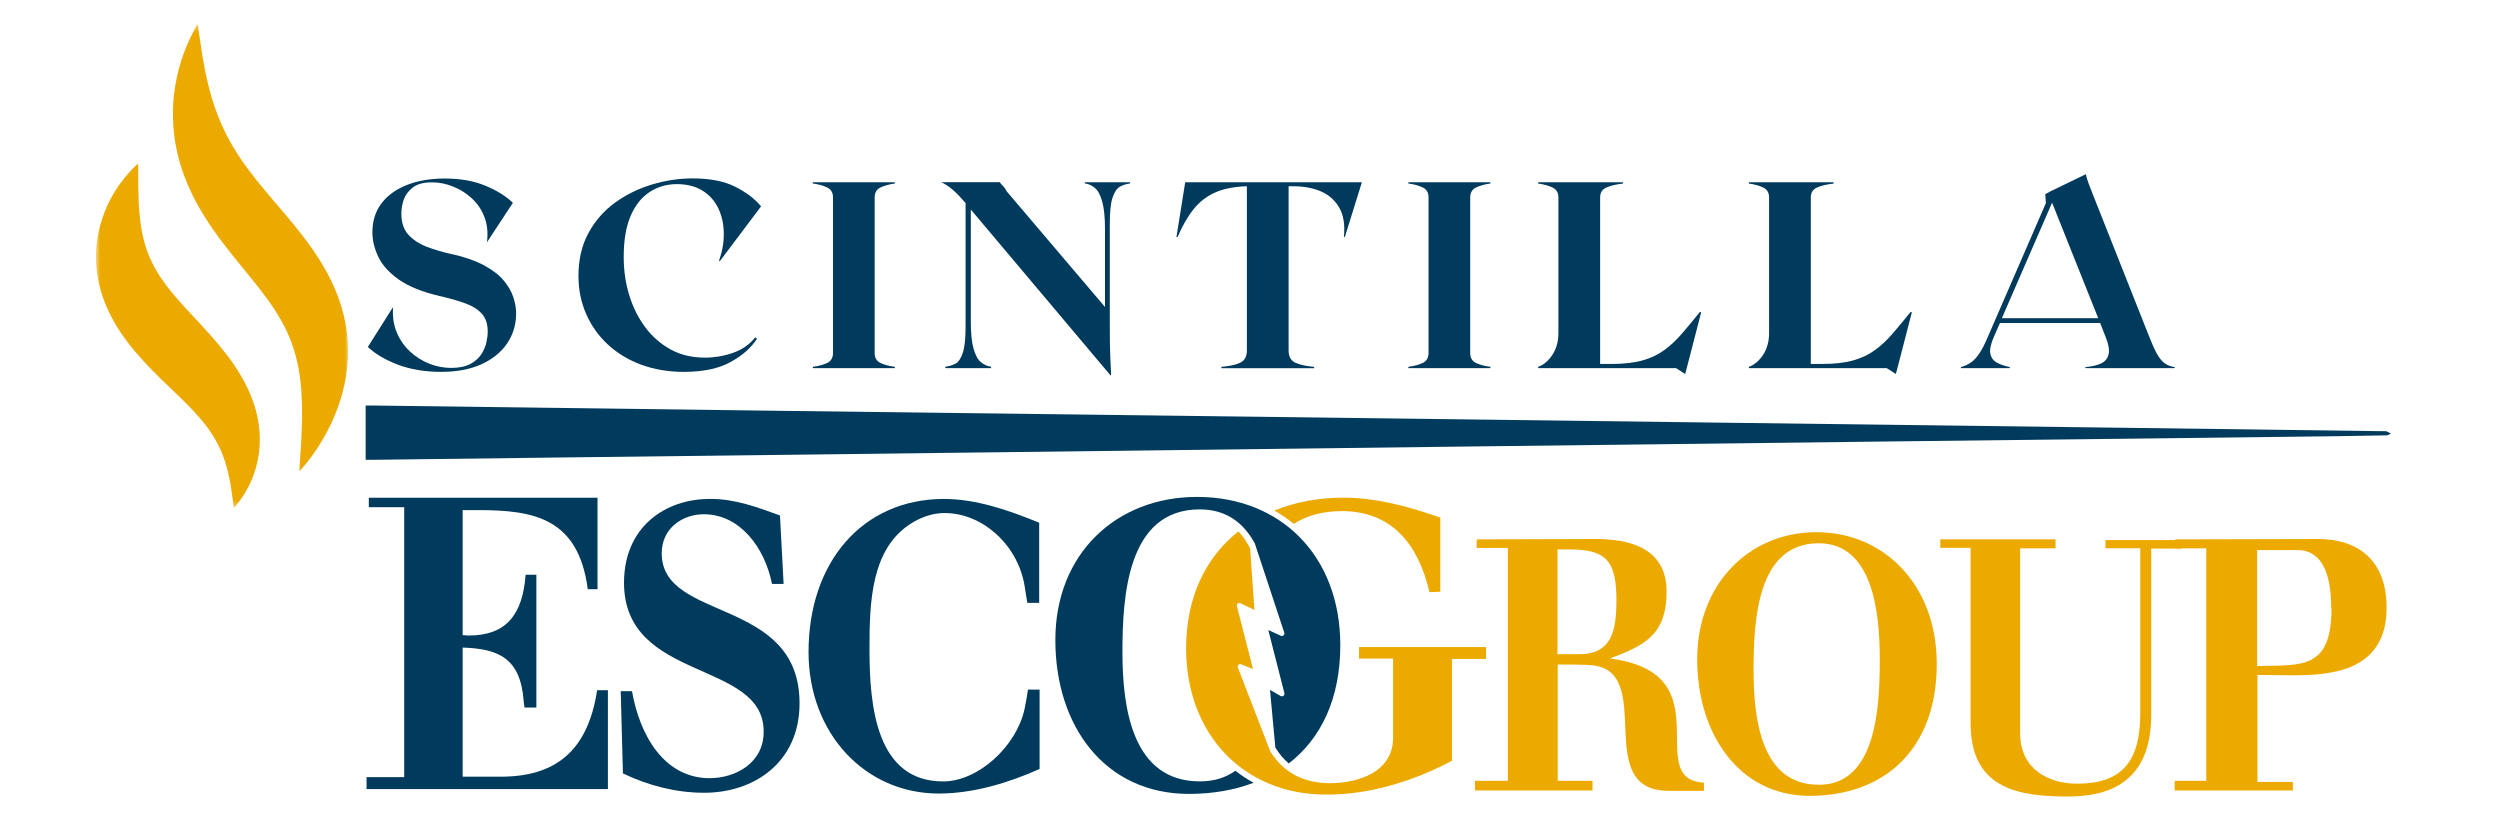
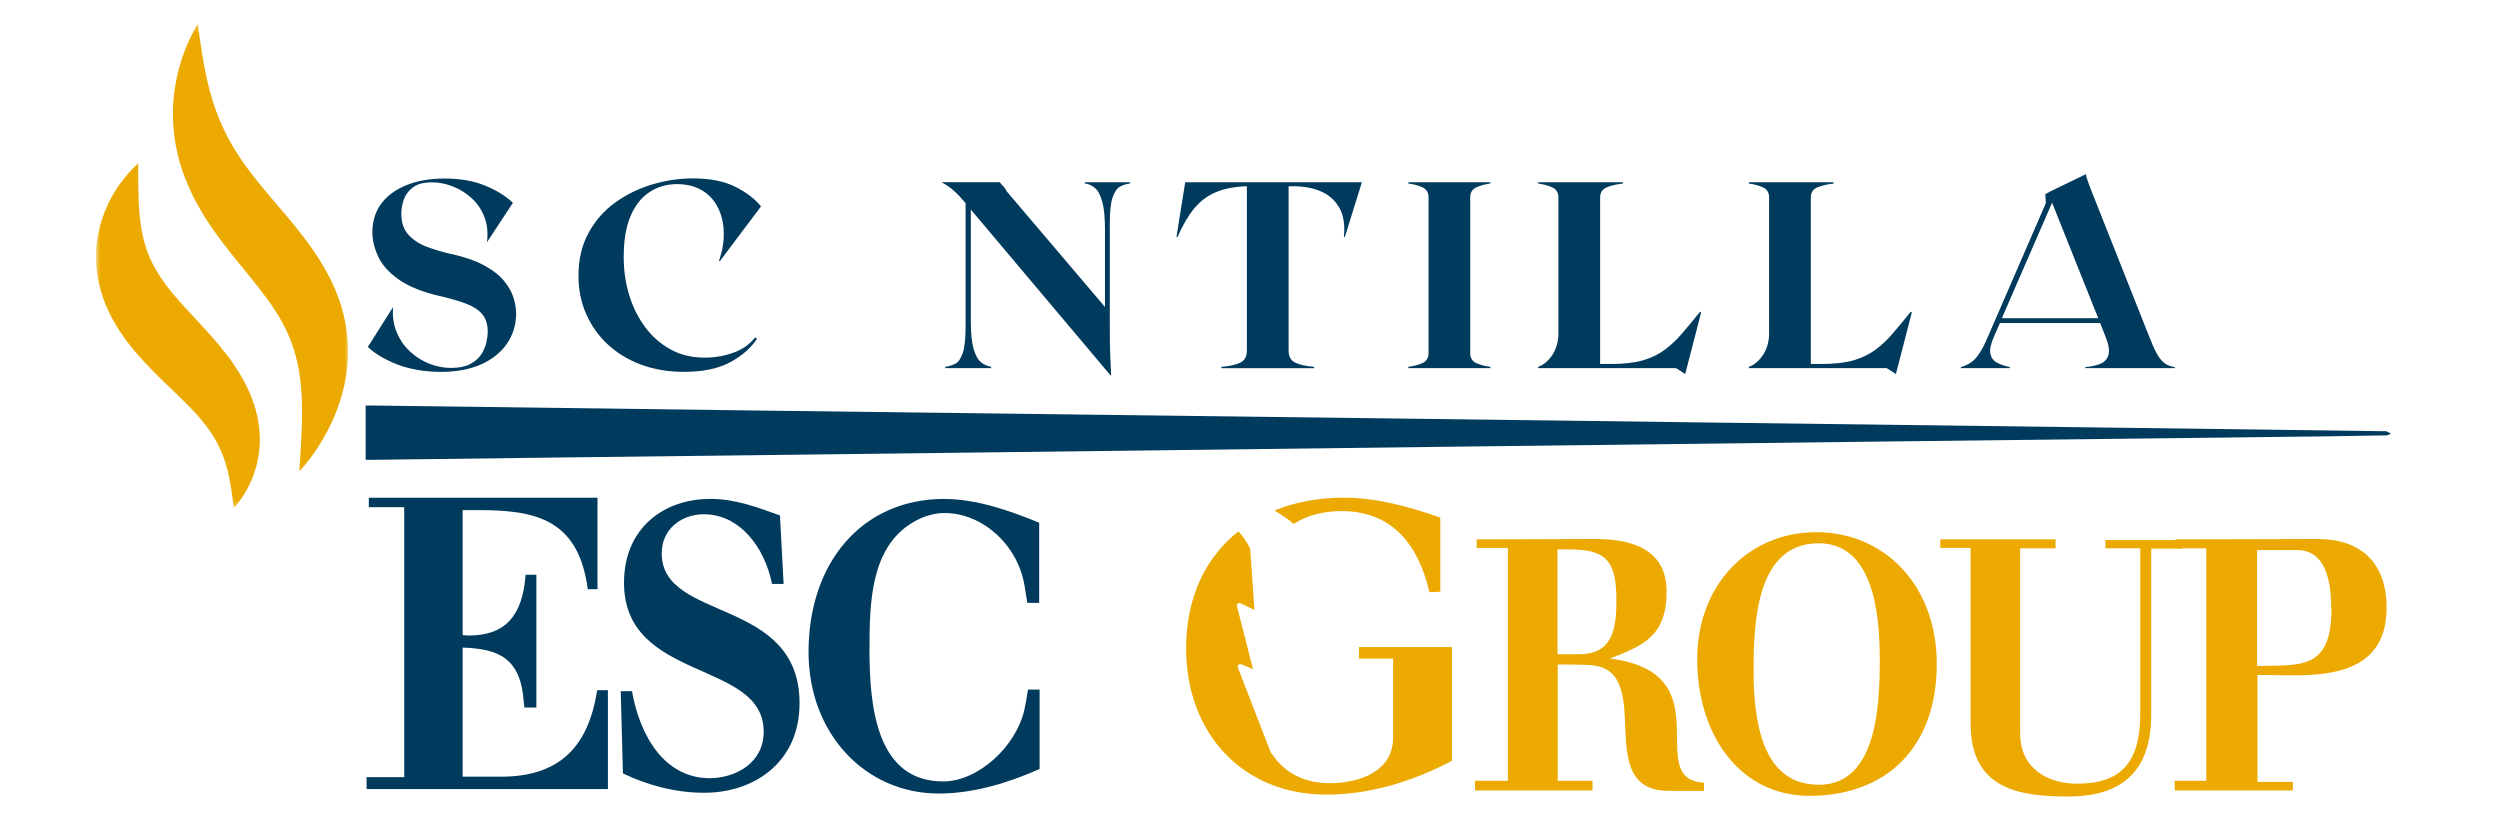
<svg xmlns="http://www.w3.org/2000/svg" width="337" height="113" viewBox="0 0 337 113" fill="none">
  <mask id="mask0_25403_273" style="mask-type:luminance" maskUnits="userSpaceOnUse" x="12" y="3" width="35" height="66">
    <path d="M12.896 3.216H46.994V68.534H12.896V3.216Z" fill="white" />
  </mask>
  <g mask="url(#mask0_25403_273)">
    <path d="M26.645 3.232C26.875 4.675 27.039 6.061 27.268 7.413C27.49 8.766 27.744 10.078 28.047 11.332C28.654 13.857 29.498 16.169 30.581 18.276C31.663 20.384 33.008 22.31 34.541 24.237C36.074 26.172 37.82 28.107 39.599 30.271C40.042 30.82 40.485 31.378 40.927 31.952C41.149 32.239 41.362 32.534 41.583 32.837C41.805 33.132 42.018 33.436 42.231 33.747C43.084 34.985 43.895 36.313 44.6 37.748C45.305 39.175 45.896 40.716 46.289 42.307C46.683 43.897 46.904 45.537 46.912 47.152C46.929 48.767 46.757 50.349 46.429 51.858C46.101 53.367 45.633 54.809 45.051 56.179C44.477 57.548 43.772 58.835 43.002 60.065C42.805 60.368 42.608 60.672 42.403 60.975L41.764 61.852C41.542 62.139 41.321 62.426 41.091 62.697C40.853 62.975 40.624 63.246 40.37 63.516C40.37 63.148 40.394 62.787 40.419 62.434C40.419 62.254 40.444 62.082 40.46 61.901L40.485 61.368L40.558 60.319C40.575 59.966 40.591 59.622 40.608 59.278C40.673 57.9 40.739 56.556 40.714 55.252C40.706 53.94 40.64 52.67 40.509 51.456C40.37 50.235 40.157 49.071 39.861 47.964C39.263 45.75 38.353 43.799 37.099 41.872C35.869 39.954 34.295 38.043 32.614 35.977C30.925 33.911 29.113 31.681 27.523 29.115C27.121 28.476 26.744 27.82 26.383 27.139C26.203 26.803 26.022 26.459 25.858 26.106C25.686 25.762 25.53 25.401 25.375 25.049C24.752 23.614 24.243 22.122 23.899 20.588C23.546 19.055 23.349 17.498 23.317 15.956C23.276 14.415 23.39 12.898 23.645 11.422C23.899 9.947 24.284 8.52 24.784 7.151C25.293 5.782 25.907 4.47 26.662 3.224M16.258 24.647C15.569 25.606 14.946 26.639 14.454 27.754C13.954 28.861 13.544 30.05 13.282 31.304C13.011 32.559 12.888 33.879 12.945 35.223C12.986 36.568 13.224 37.92 13.601 39.224C13.7 39.552 13.798 39.88 13.913 40.191C13.97 40.355 14.02 40.511 14.085 40.667C14.151 40.823 14.216 40.978 14.274 41.134C14.528 41.757 14.823 42.348 15.126 42.93C16.372 45.25 17.947 47.168 19.496 48.841C21.054 50.522 22.62 51.965 24.038 53.342C25.456 54.719 26.735 56.015 27.785 57.392C28.31 58.089 28.785 58.802 29.212 59.589C29.638 60.368 30.007 61.221 30.31 62.139C30.613 63.066 30.851 64.066 31.04 65.123C31.237 66.189 31.36 67.304 31.523 68.485C32.327 67.599 32.975 66.607 33.532 65.533C34.073 64.459 34.491 63.287 34.746 62.041C35 60.794 35.082 59.483 34.983 58.163C34.885 56.843 34.598 55.515 34.163 54.268C33.737 53.014 33.171 51.825 32.532 50.735C32.212 50.194 31.884 49.661 31.532 49.153C31.36 48.898 31.187 48.644 31.007 48.406C30.827 48.16 30.646 47.923 30.466 47.693C29.015 45.816 27.498 44.209 26.104 42.708C24.71 41.216 23.431 39.831 22.398 38.445C21.365 37.059 20.537 35.682 19.931 34.092C19.627 33.296 19.381 32.444 19.193 31.526C19.004 30.615 18.873 29.648 18.791 28.623C18.693 27.607 18.668 26.549 18.652 25.45C18.652 25.172 18.652 24.901 18.635 24.614V23.77C18.635 23.63 18.635 23.483 18.635 23.335C18.635 23.196 18.635 23.048 18.635 22.909C18.635 22.614 18.635 22.327 18.619 22.023C17.742 22.827 16.955 23.712 16.266 24.671L16.258 24.647Z" fill="#ECAA00" />
  </g>
  <path d="M49.29 61.983V54.67C49.757 54.67 50.208 54.67 50.667 54.67C68.934 54.908 87.209 55.154 105.475 55.383C127.595 55.662 149.715 55.932 171.834 56.211C191.003 56.449 210.179 56.703 229.348 56.941C248.491 57.187 267.635 57.425 286.779 57.671C298.355 57.818 309.94 57.974 321.516 58.13C321.574 58.13 321.631 58.113 321.68 58.13C321.893 58.228 322.098 58.343 322.303 58.45C322.098 58.532 321.902 58.679 321.697 58.687C319.213 58.736 316.728 58.777 314.244 58.81C294.691 59.04 275.137 59.269 255.583 59.499C235.702 59.737 215.82 59.966 195.938 60.212C175.376 60.458 154.814 60.712 134.244 60.967C114.362 61.204 94.481 61.442 74.599 61.68C66.458 61.778 58.325 61.885 50.184 61.983C49.913 61.983 49.642 61.983 49.282 61.983H49.29Z" fill="#003A5D" />
  <path d="M174.401 70.616C176.081 69.526 178.229 68.895 180.951 68.895C187.633 68.952 191.175 73.338 192.692 79.823L194.151 79.766V69.772C189.929 68.288 185.542 67.083 181.058 67.083C177.721 67.083 174.581 67.681 171.785 68.821C172.712 69.354 173.589 69.944 174.401 70.616Z" fill="#ECAA00" />
  <path d="M54.487 104.747V68.37H49.716V67.091H80.543V79.421H79.231C77.977 69.829 71.951 68.763 64.473 68.763H62.366V85.612C62.612 85.612 62.867 85.669 63.17 85.669C68.187 85.669 70.45 82.93 70.852 77.47H72.303V95.376H70.696C70.647 95.097 70.647 94.819 70.598 94.597C70.196 88.686 67.187 87.456 62.366 87.292V104.698H67.49C74.82 104.698 79.239 101.295 80.493 93.039H81.945V106.37H49.413V104.755H54.487V104.747Z" fill="#003A5D" />
  <path d="M203.259 105.255V73.863H199.053V72.707L215.065 72.658C219.411 72.658 224.658 73.715 224.658 79.749C224.658 85.784 221.403 87.079 217.017 88.768C232.553 90.744 221.272 105.067 229.692 105.501V106.608H224.961C215.582 106.608 221.616 93.925 216.885 90.449C215.975 89.826 214.975 89.678 213.934 89.629C212.893 89.58 211.802 89.58 210.761 89.58H209.982V105.255H214.672V106.559H198.832V105.255H203.259ZM212.901 88.186C217.279 88.186 217.894 84.956 217.894 80.906C217.894 75.314 216.287 74.06 211.425 74.06H209.949V88.186H212.901Z" fill="#ECAA00" />
  <path d="M261.076 89.49C261.076 101.066 253.96 107.28 243.933 107.28C234.431 107.28 228.782 98.934 228.782 88.858C228.782 78.782 235.726 71.74 244.843 71.74C253.96 71.74 261.076 78.831 261.076 89.49ZM245.187 105.788C252.959 105.788 253.394 95.228 253.394 88.907C253.394 82.586 252.484 73.232 245.146 73.232C236.898 73.232 236.382 83.504 236.382 90.35C236.382 97.196 237.513 105.78 245.146 105.78H245.187V105.788Z" fill="#ECAA00" />
  <path d="M277.088 72.707V73.912H272.317V98.844C272.317 103.714 276.178 105.641 279.999 105.641C285.902 105.641 288.509 102.796 288.509 96.188V73.904H283.819V72.797H294.149V73.953H289.985V96.327C289.985 104.288 285.688 107.321 278.957 107.371C272.538 107.371 265.635 106.6 265.635 97.532V73.855H261.552V72.699H277.088V72.707Z" fill="#ECAA00" />
  <path d="M297.404 105.255V73.912H293.239V72.707L312.465 72.658C317.851 72.658 321.713 75.503 321.713 81.914C321.713 90.26 314.687 91.072 308.866 91.031C307.341 91.031 305.824 90.982 304.307 90.982V105.403H309.079V106.559H293.149V105.255H297.404ZM314.244 82.012C314.244 78.536 313.596 74.15 309.645 74.15H304.258V89.776C310.161 89.629 314.285 90.359 314.285 82.012H314.244Z" fill="#ECAA00" />
  <path d="M95.702 104.895C99.072 104.895 102.983 102.886 102.942 98.598C102.942 88.924 84.118 91.974 84.118 78.552C84.118 71.059 89.643 67.197 95.85 67.255C99.08 67.255 102.154 68.394 105.139 69.485L105.631 78.716H104.065C103.089 73.773 99.711 69.321 94.874 69.321C92.037 69.321 89.201 71.165 89.201 74.593C89.201 83.882 107.779 80.405 107.779 94.802C107.779 102.894 101.474 106.92 94.825 106.862C91.16 106.862 87.348 105.887 83.97 104.255L83.675 93.171H85.192C86.266 99.254 89.594 104.903 95.702 104.903V104.895Z" fill="#003A5D" />
  <path d="M138.482 81.266C138.334 80.455 138.236 79.635 138.089 78.823C137.113 73.338 132.366 69.157 127.332 69.157C125.815 69.157 124.348 69.649 123.077 70.403C117.354 73.773 117.207 81.266 117.207 87.571C117.207 95.228 118.133 105.337 127.135 105.337C131.833 105.337 136.957 100.664 138.089 95.671C138.285 94.802 138.433 93.876 138.572 92.957H140.138V103.657C135.883 105.559 131.144 106.969 126.545 106.969C116.666 106.969 108.992 98.926 108.992 87.899C108.992 75.839 116.182 67.312 127.176 67.255C131.62 67.255 135.924 68.772 140.081 70.46V81.266H138.466H138.482Z" fill="#003A5D" />
-   <path d="M161.356 66.984C150.518 66.984 142.262 74.593 142.262 86.267C142.262 97.942 148.976 107.018 160.274 107.018C163.463 107.018 166.39 106.502 168.989 105.518C168.12 105.042 167.3 104.501 166.53 103.894C165.275 104.796 163.726 105.329 161.774 105.329H161.725C152.641 105.329 151.305 95.442 151.305 87.948C151.305 80.455 151.92 68.665 161.725 68.665C165.357 68.665 167.661 70.534 169.12 73.207C169.12 73.207 169.145 73.224 169.145 73.24L173.121 85.284C173.162 85.415 173.121 85.554 173.023 85.644C172.924 85.735 172.777 85.759 172.654 85.702C172.654 85.702 171.646 85.234 170.965 84.923C171.268 86.103 173.138 93.441 173.138 93.441C173.138 93.466 173.146 93.499 173.146 93.523C173.146 93.63 173.097 93.728 173.015 93.794C172.908 93.876 172.761 93.884 172.638 93.818C172.638 93.818 171.777 93.335 171.195 92.999C171.285 93.941 171.76 99.123 171.916 100.763C172.441 101.615 173.039 102.337 173.728 102.911C178.073 99.557 180.672 94.195 180.672 86.973C180.672 74.97 172.679 66.984 161.373 66.984H161.356Z" fill="#003A5D" />
-   <path d="M183.197 87.235V88.776H187.789V99.426C187.789 104.198 182.886 105.575 179.229 105.575C175.474 105.551 173.023 103.968 171.424 101.583V101.566C171.359 101.533 171.309 101.476 171.277 101.402L166.866 89.99C166.816 89.867 166.849 89.719 166.948 89.621C167.046 89.522 167.194 89.498 167.317 89.547C167.317 89.547 168.259 89.932 168.907 90.195C168.62 89.063 166.734 81.701 166.734 81.701C166.734 81.668 166.726 81.644 166.726 81.619C166.726 81.521 166.767 81.422 166.849 81.357C166.956 81.275 167.095 81.258 167.218 81.316C167.218 81.316 168.456 81.906 169.096 82.218C169.038 81.357 168.645 75.741 168.522 73.929C168.063 73.035 167.538 72.256 166.931 71.633C162.602 75.068 159.889 80.389 159.889 87.399C159.889 99.041 167.71 107.108 178.721 107.108C184.566 107.158 190.56 105.297 195.725 102.55V88.826H200.316V87.227H183.205L183.197 87.235Z" fill="#ECAA00" />
+   <path d="M183.197 87.235V88.776H187.789V99.426C187.789 104.198 182.886 105.575 179.229 105.575C175.474 105.551 173.023 103.968 171.424 101.583V101.566C171.359 101.533 171.309 101.476 171.277 101.402L166.866 89.99C166.816 89.867 166.849 89.719 166.948 89.621C167.046 89.522 167.194 89.498 167.317 89.547C167.317 89.547 168.259 89.932 168.907 90.195C168.62 89.063 166.734 81.701 166.734 81.701C166.734 81.668 166.726 81.644 166.726 81.619C166.726 81.521 166.767 81.422 166.849 81.357C166.956 81.275 167.095 81.258 167.218 81.316C167.218 81.316 168.456 81.906 169.096 82.218C169.038 81.357 168.645 75.741 168.522 73.929C168.063 73.035 167.538 72.256 166.931 71.633C162.602 75.068 159.889 80.389 159.889 87.399C159.889 99.041 167.71 107.108 178.721 107.108C184.566 107.158 190.56 105.297 195.725 102.55V88.826V87.227H183.205L183.197 87.235Z" fill="#ECAA00" />
  <path d="M60.932 34.256C62.719 34.666 64.187 35.182 65.318 35.805C66.45 36.428 67.327 37.109 67.933 37.855C68.54 38.593 68.966 39.331 69.204 40.085C69.45 40.839 69.573 41.56 69.573 42.249C69.573 43.758 69.163 45.111 68.352 46.307C67.54 47.496 66.376 48.431 64.859 49.12C63.342 49.792 61.538 50.128 59.44 50.128C57.341 50.128 55.299 49.8 53.602 49.144C51.905 48.488 50.561 47.701 49.585 46.767L52.987 41.388C52.889 42.635 53.053 43.758 53.471 44.774C53.889 45.791 54.488 46.66 55.258 47.373C56.037 48.095 56.906 48.644 57.874 49.029C58.841 49.407 59.817 49.595 60.801 49.595C61.85 49.595 62.703 49.423 63.359 49.087C64.023 48.742 64.523 48.3 64.867 47.775C65.212 47.25 65.449 46.709 65.564 46.152C65.687 45.594 65.744 45.111 65.744 44.692C65.744 43.725 65.499 42.946 65.007 42.356C64.515 41.774 63.793 41.298 62.842 40.937C61.891 40.577 60.694 40.232 59.259 39.904C56.923 39.355 55.086 38.617 53.758 37.683C52.438 36.748 51.512 35.723 50.987 34.6C50.462 33.485 50.2 32.395 50.2 31.329C50.2 29.804 50.602 28.508 51.405 27.434C52.217 26.36 53.364 25.524 54.832 24.942C56.3 24.36 58.005 24.065 59.94 24.065C62.039 24.065 63.859 24.384 65.4 25.024C66.941 25.655 68.188 26.426 69.139 27.336L65.638 32.665C65.802 31.435 65.695 30.32 65.326 29.328C64.957 28.328 64.4 27.483 63.646 26.778C62.891 26.073 62.047 25.532 61.096 25.155C60.161 24.77 59.202 24.581 58.218 24.581C57.095 24.581 56.234 24.811 55.636 25.278C55.037 25.745 54.635 26.295 54.414 26.942C54.201 27.582 54.102 28.205 54.102 28.803C54.102 29.992 54.414 30.935 55.037 31.624C55.66 32.312 56.48 32.862 57.521 33.264C58.562 33.657 59.702 33.993 60.948 34.272L60.932 34.256Z" fill="#003A5D" />
  <path d="M102.048 45.652C101.277 46.865 100.088 47.923 98.481 48.8C96.874 49.685 94.775 50.128 92.193 50.128C90.119 50.128 88.208 49.808 86.454 49.169C84.708 48.521 83.207 47.611 81.936 46.439C80.674 45.266 79.698 43.889 79.01 42.315C78.321 40.741 77.977 39.035 77.977 37.199C77.977 35.002 78.419 33.083 79.313 31.435C80.207 29.779 81.404 28.41 82.896 27.328C84.388 26.246 86.052 25.426 87.872 24.876C89.701 24.327 91.537 24.048 93.374 24.048C95.718 24.048 97.629 24.425 99.121 25.18C100.613 25.934 101.769 26.811 102.589 27.82L97.038 35.198L96.924 35.157C97.374 33.87 97.596 32.616 97.563 31.394C97.547 30.165 97.293 29.049 96.817 28.058C96.341 27.074 95.636 26.278 94.694 25.696C93.751 25.114 92.595 24.819 91.242 24.819C89.889 24.819 88.651 25.172 87.569 25.885C86.487 26.59 85.634 27.656 85.011 29.099C84.388 30.542 84.076 32.386 84.076 34.641C84.076 36.453 84.322 38.175 84.822 39.798C85.323 41.421 86.044 42.864 86.987 44.127C87.93 45.389 89.078 46.381 90.422 47.119C91.767 47.849 93.3 48.21 95.03 48.21C96.317 48.21 97.571 47.996 98.793 47.57C100.023 47.144 101.031 46.447 101.802 45.48L102.048 45.66V45.652Z" fill="#003A5D" />
-   <path d="M109.566 49.628V49.447C110.304 49.349 110.943 49.185 111.484 48.939C112.017 48.685 112.288 48.234 112.288 47.586V26.598C112.288 25.959 112.017 25.516 111.484 25.262C110.951 25.007 110.312 24.835 109.566 24.737V24.565H120.626V24.737C119.888 24.835 119.248 25.007 118.707 25.262C118.174 25.516 117.904 25.967 117.904 26.598V47.586C117.904 48.234 118.166 48.685 118.707 48.939C119.248 49.185 119.888 49.357 120.626 49.447V49.628H109.566Z" fill="#003A5D" />
  <path d="M146.238 24.565H152.33V24.737C151.846 24.786 151.395 24.934 150.977 25.155C150.567 25.385 150.231 25.877 149.977 26.623C149.723 27.377 149.6 28.566 149.6 30.181V43.684C149.6 45.545 149.616 47.004 149.665 48.037C149.715 49.071 149.756 49.907 149.78 50.554L149.715 50.62L130.866 28.246V43.282C130.866 44.906 130.989 46.16 131.243 47.037C131.497 47.906 131.825 48.505 132.243 48.833C132.661 49.169 133.112 49.366 133.596 49.439V49.62H127.431V49.439C127.939 49.374 128.39 49.226 128.8 49.021C129.202 48.808 129.53 48.316 129.784 47.562C130.038 46.808 130.161 45.627 130.161 44.004V27.377C129.554 26.664 129.005 26.082 128.505 25.647C128.005 25.204 127.472 24.844 126.89 24.557H134.777C134.875 24.721 135.006 24.893 135.187 25.057C135.367 25.221 135.547 25.475 135.711 25.803L148.952 41.38V30.894C148.952 29.271 148.821 28.017 148.575 27.156C148.329 26.287 148.001 25.672 147.591 25.335C147.189 24.991 146.738 24.786 146.238 24.729V24.557V24.565Z" fill="#003A5D" />
  <path d="M183.583 24.565L181.287 31.943H181.156C181.32 30.32 181.115 29 180.541 28.008C179.967 27.008 179.148 26.27 178.074 25.803C177 25.344 175.753 25.106 174.343 25.106H173.704V47.234C173.704 48.045 173.999 48.595 174.597 48.89C175.188 49.169 176.04 49.357 177.147 49.456V49.636H164.644V49.456C165.743 49.357 166.595 49.177 167.186 48.89C167.776 48.603 168.079 48.054 168.079 47.234V25.106C166.432 25.155 165.038 25.417 163.89 25.909C162.742 26.401 161.767 27.139 160.947 28.131C160.143 29.123 159.405 30.394 158.733 31.952H158.585L159.766 24.573H183.583V24.565Z" fill="#003A5D" />
  <path d="M189.847 49.628V49.447C190.585 49.349 191.224 49.185 191.765 48.939C192.298 48.685 192.569 48.234 192.569 47.586V26.598C192.569 25.959 192.298 25.516 191.765 25.262C191.232 25.007 190.593 24.835 189.847 24.737V24.565H200.907V24.737C200.169 24.835 199.529 25.007 198.988 25.262C198.455 25.516 198.185 25.967 198.185 26.598V47.586C198.185 48.234 198.447 48.685 198.988 48.939C199.529 49.185 200.169 49.357 200.907 49.447V49.628H189.847Z" fill="#003A5D" />
  <path d="M229.167 42.028L229.315 42.11L227.372 49.628L227.158 50.415L225.937 49.628H207.351V49.448C208.088 49.185 208.728 48.644 209.269 47.824C209.802 47.004 210.073 46.029 210.073 44.914V26.606C210.073 25.967 209.802 25.524 209.269 25.27C208.736 25.016 208.097 24.844 207.351 24.745V24.573H218.771V24.745C217.869 24.844 217.132 25.016 216.549 25.27C215.976 25.524 215.697 25.975 215.697 26.606V49.062H217.189C218.861 49.062 220.263 48.907 221.403 48.587C222.543 48.267 223.526 47.8 224.354 47.185C225.191 46.578 225.978 45.84 226.716 44.979C227.454 44.127 228.273 43.143 229.159 42.036L229.167 42.028Z" fill="#003A5D" />
  <path d="M257.567 42.028L257.715 42.11L255.771 49.628L255.558 50.415L254.337 49.628H235.75V49.448C236.488 49.185 237.128 48.644 237.669 47.824C238.202 47.004 238.472 46.029 238.472 44.914V26.606C238.472 25.967 238.202 25.524 237.669 25.27C237.136 25.016 236.497 24.844 235.75 24.745V24.573H247.171V24.745C246.269 24.844 245.531 25.016 244.949 25.27C244.375 25.524 244.097 25.975 244.097 26.606V49.062H245.589C247.261 49.062 248.663 48.907 249.803 48.587C250.934 48.267 251.926 47.8 252.754 47.185C253.591 46.578 254.378 45.84 255.116 44.979C255.853 44.127 256.673 43.143 257.559 42.036L257.567 42.028Z" fill="#003A5D" />
  <path d="M269.849 42.897H282.844L276.621 27.32L269.849 42.897ZM289.607 45.111C290.034 46.209 290.411 47.07 290.747 47.685C291.091 48.291 291.444 48.718 291.813 48.98C292.182 49.243 292.624 49.407 293.149 49.48V49.628H281.114V49.48C281.95 49.415 282.647 49.251 283.204 49.005C283.754 48.751 284.098 48.341 284.237 47.775C284.377 47.201 284.237 46.381 283.803 45.332L283.098 43.536H269.595L268.808 45.332C268.348 46.357 268.184 47.144 268.299 47.693C268.422 48.234 268.717 48.636 269.193 48.89C269.668 49.144 270.25 49.341 270.923 49.48V49.628H264.331V49.48C264.831 49.341 265.274 49.136 265.667 48.874C266.061 48.611 266.438 48.201 266.807 47.652C267.184 47.103 267.586 46.316 268.012 45.291L275.785 27.377L275.703 26.172L276.465 25.762L281.187 23.474C281.187 23.573 281.237 23.786 281.335 24.114C281.433 24.45 281.663 25.081 282.04 26.016L289.599 45.094L289.607 45.111Z" fill="#003A5D" />
</svg>